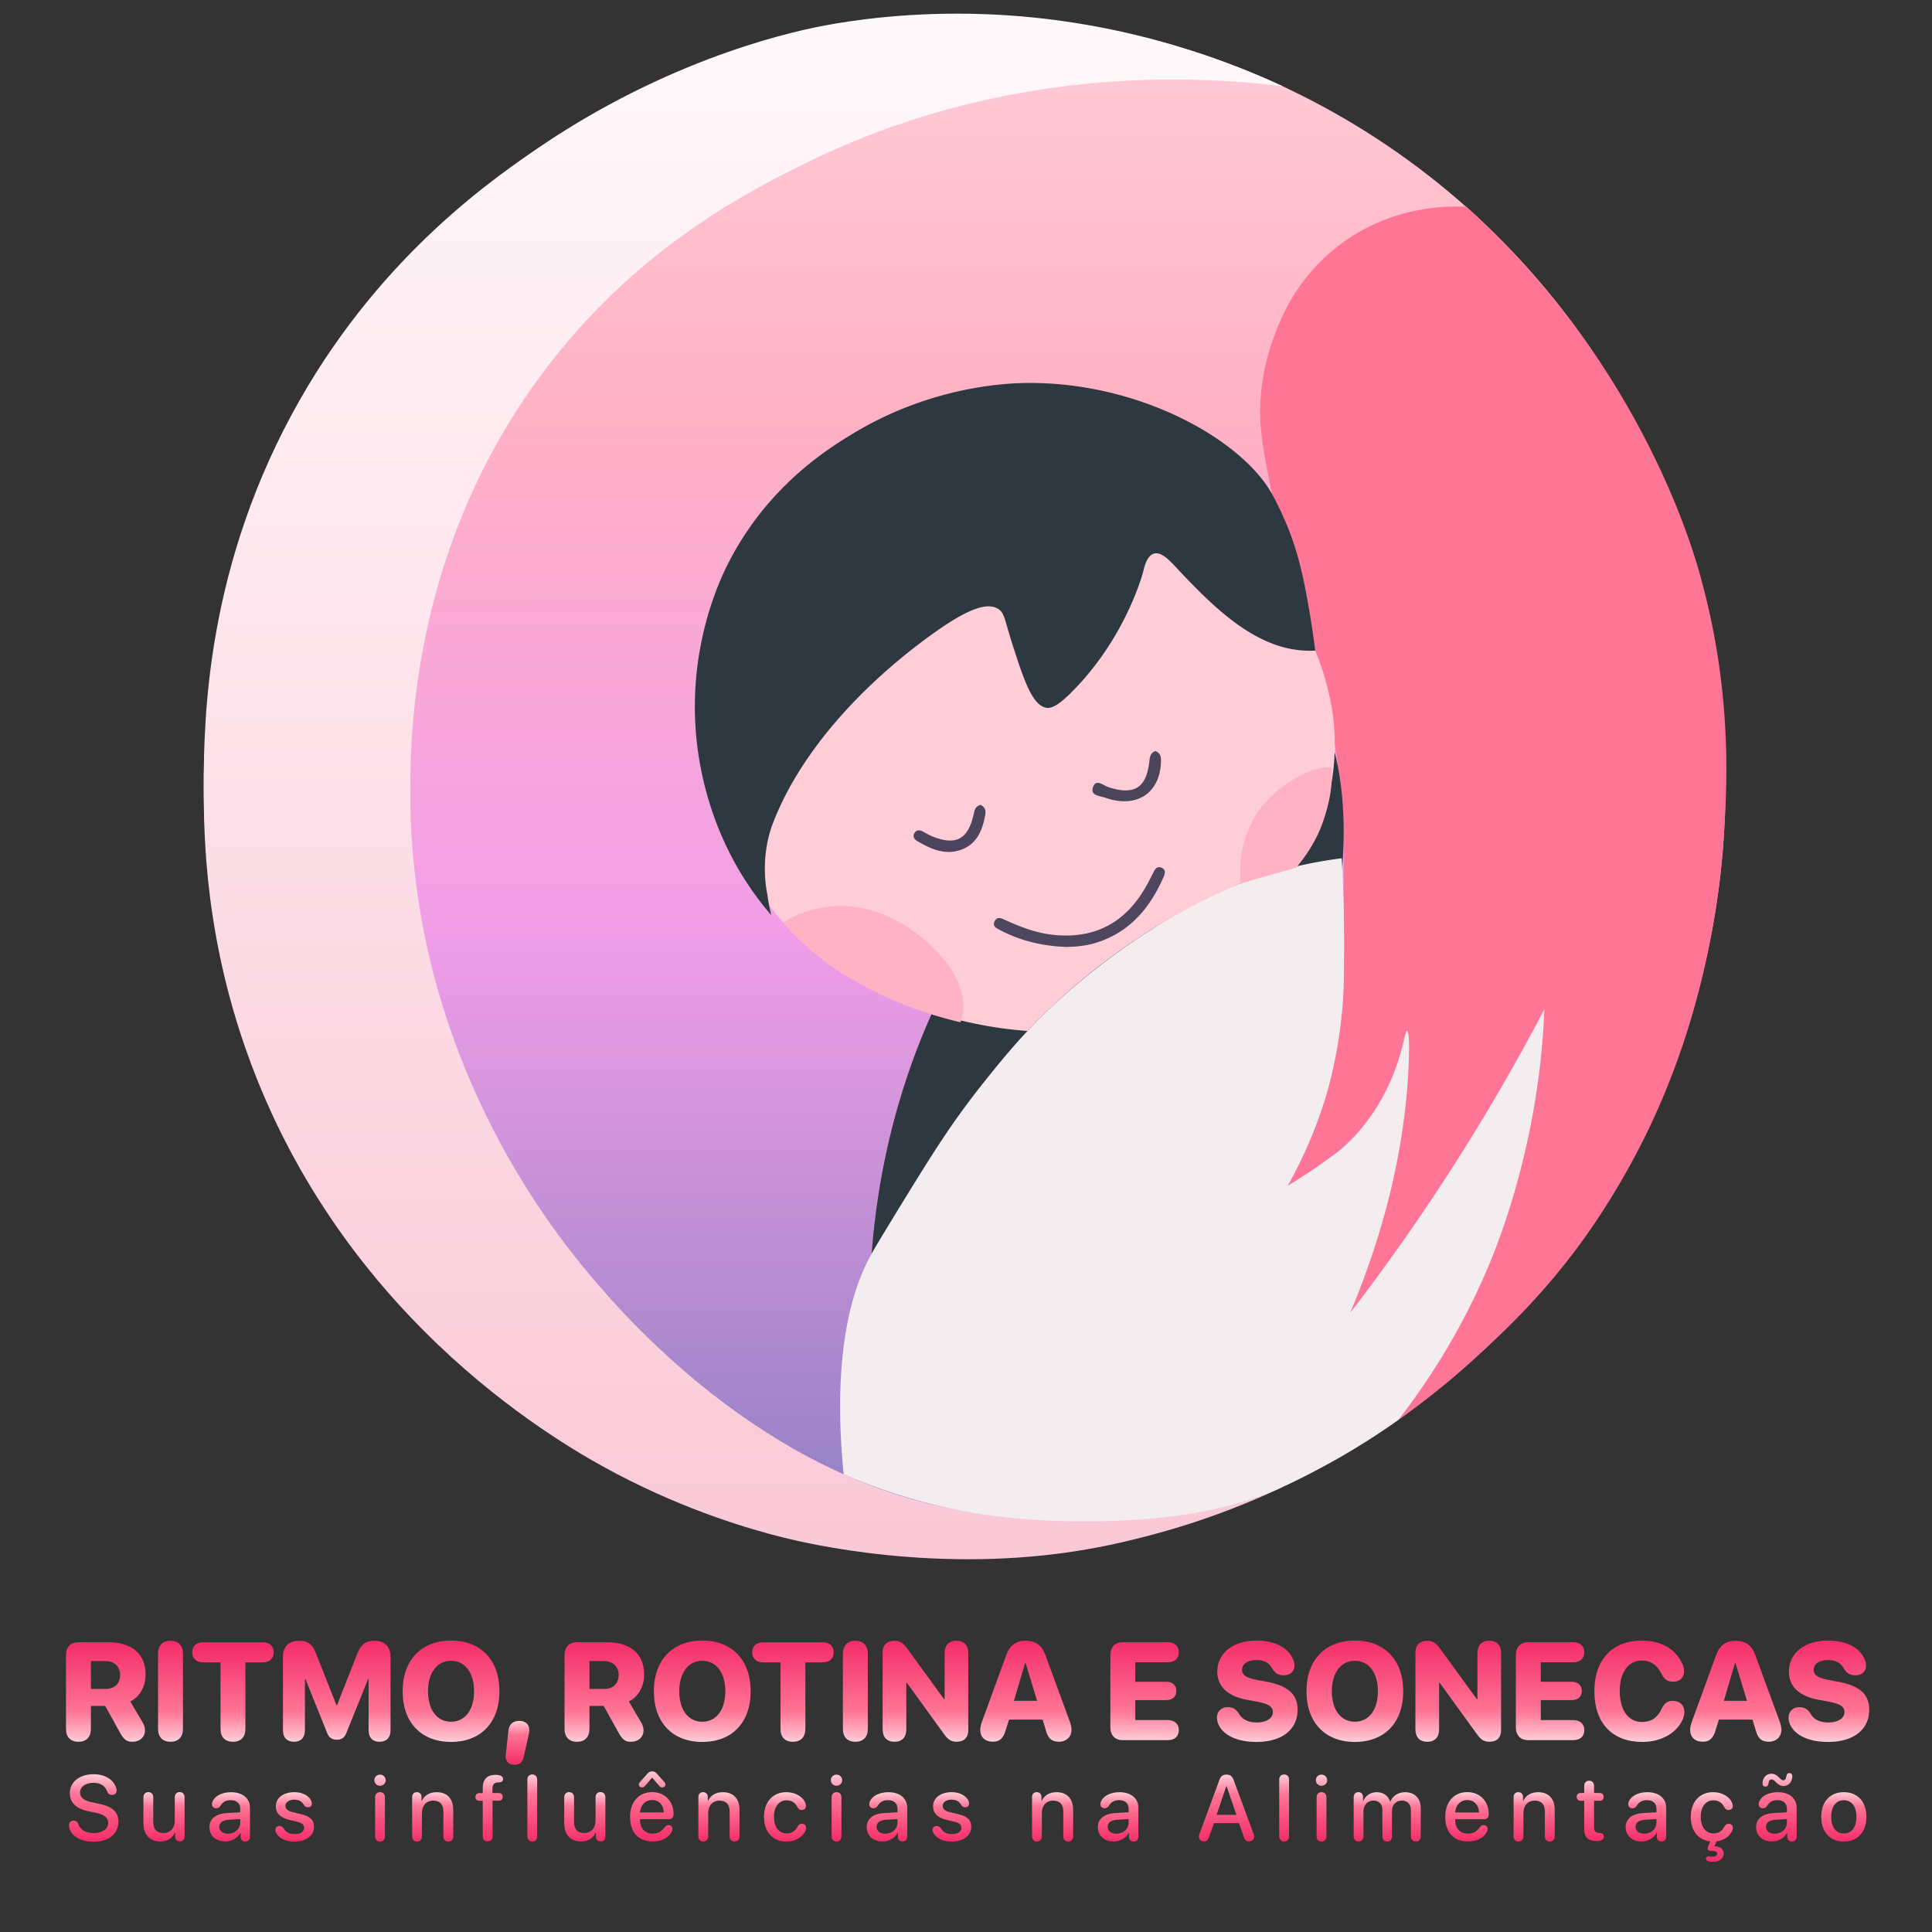
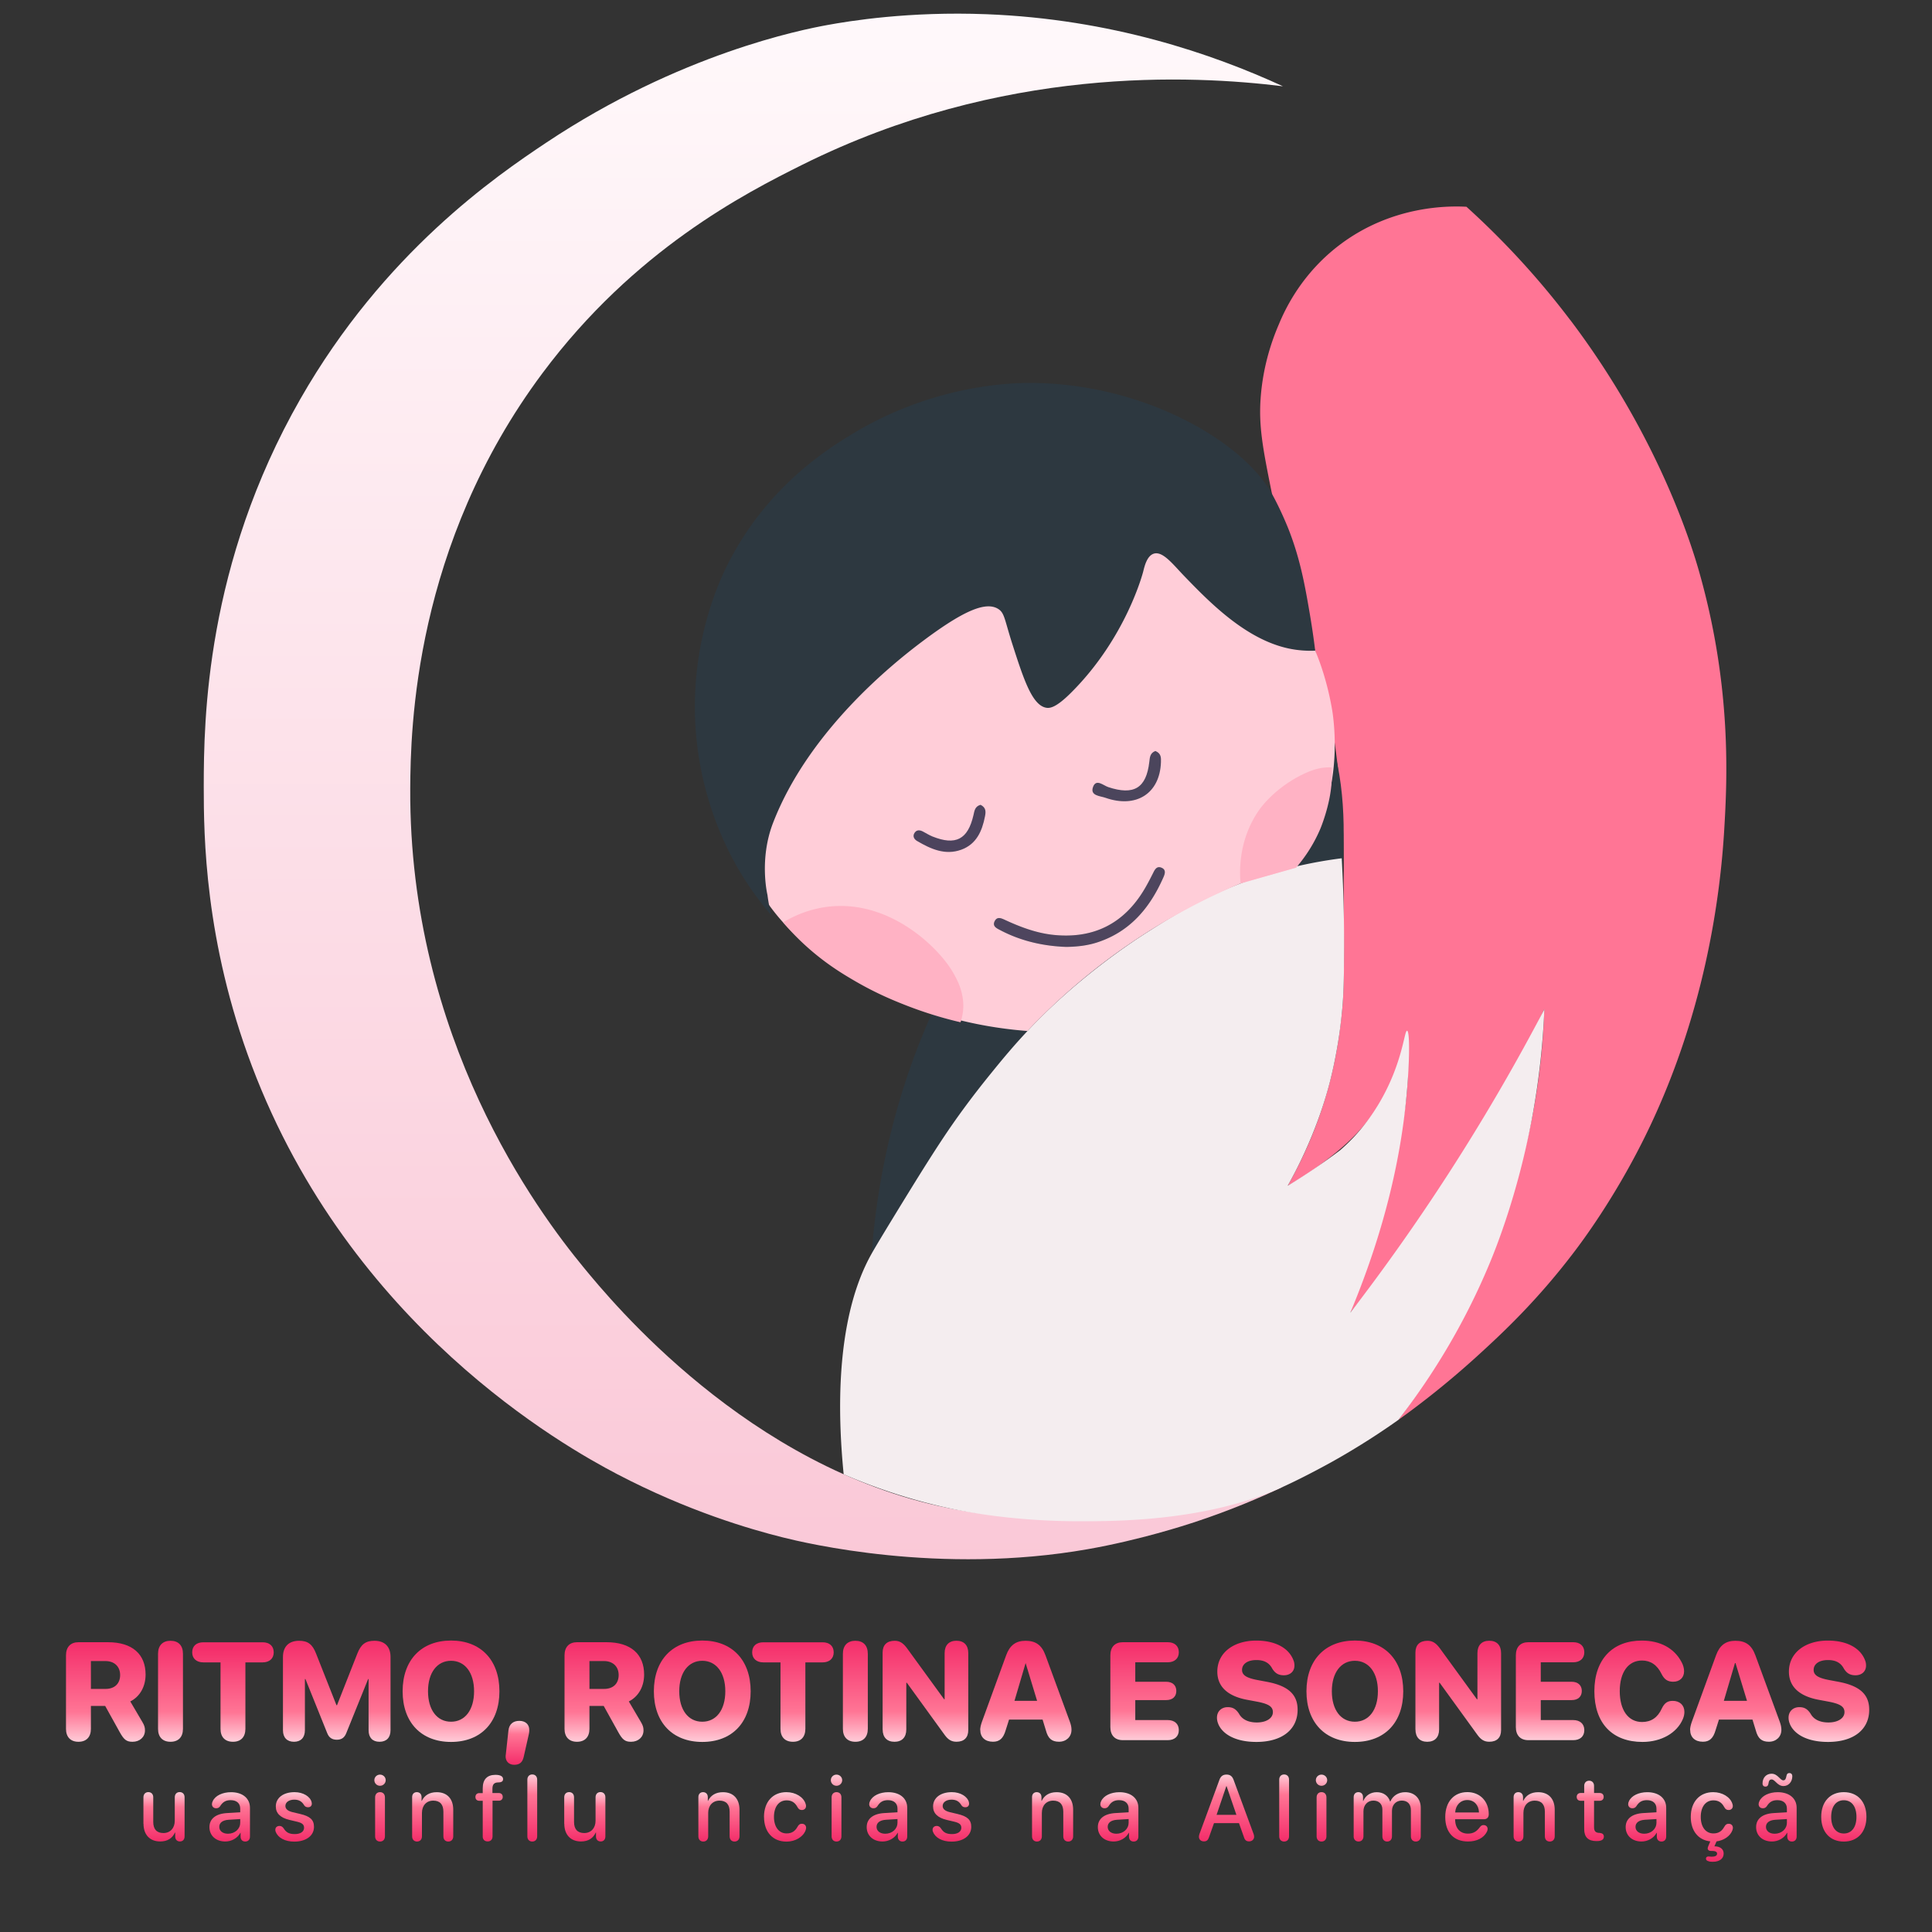
<svg xmlns="http://www.w3.org/2000/svg" xmlns:xlink="http://www.w3.org/1999/xlink" id="Camada_1" data-name="Camada 1" viewBox="0 0 500 500">
  <rect x="0" y="0" width="500" height="500" fill="#333333" stroke="none" />
  <defs>
    <linearGradient id="Gradiente_sem_nome_10-3" data-name="Gradiente sem nome 10" x1="59.44" y1="476.58" x2="59.44" y2="463.81" xlink:href="#Gradiente_sem_nome_10" />
    <linearGradient id="Gradiente_sem_nome_10-28" data-name="Gradiente sem nome 10" x1="477.18" y1="476.59" x2="477.18" y2="463.81" xlink:href="#Gradiente_sem_nome_10" />
    <linearGradient id="Gradiente_sem_nome_32" data-name="Gradiente sem nome 32" x1="192.39" y1="404.93" x2="192.39" y2=".56" gradientUnits="userSpaceOnUse">
      <stop offset="0" stop-color="#fac8d7" />
      <stop offset="1" stop-color="#fff9fb" />
    </linearGradient>
    <linearGradient id="Gradiente_sem_nome_9" data-name="Gradiente sem nome 9" x1="27.38" y1="425.01" x2="27.38" y2="450.78" gradientUnits="userSpaceOnUse">
      <stop offset="0" stop-color="#f42d6a" />
      <stop offset=".7" stop-color="#ff7595" />
      <stop offset="1" stop-color="#ffccd8" />
    </linearGradient>
    <linearGradient id="Gradiente_sem_nome_9-2" data-name="Gradiente sem nome 9" x1="44.12" y1="424.63" x2="44.12" y2="450.76" xlink:href="#Gradiente_sem_nome_9" />
    <linearGradient id="Gradiente_sem_nome_9-3" data-name="Gradiente sem nome 9" x1="60.29" y1="426.36" x2="60.29" y2="450.39" xlink:href="#Gradiente_sem_nome_9" />
    <linearGradient id="Gradiente_sem_nome_9-4" data-name="Gradiente sem nome 9" x1="87.15" y1="424.63" x2="87.15" y2="450.76" xlink:href="#Gradiente_sem_nome_9" />
    <linearGradient id="Gradiente_sem_nome_9-5" data-name="Gradiente sem nome 9" x1="116.72" y1="424.57" x2="116.72" y2="450.82" xlink:href="#Gradiente_sem_nome_9" />
    <linearGradient id="Gradiente_sem_nome_9-6" data-name="Gradiente sem nome 9" x1="133.92" y1="456.74" x2="133.92" y2="445.37" xlink:href="#Gradiente_sem_nome_9" />
    <linearGradient id="Gradiente_sem_nome_9-7" data-name="Gradiente sem nome 9" x1="156.41" x2="156.41" xlink:href="#Gradiente_sem_nome_9" />
    <linearGradient id="Gradiente_sem_nome_9-8" data-name="Gradiente sem nome 9" x1="181.74" y1="424.57" x2="181.74" y2="450.82" xlink:href="#Gradiente_sem_nome_9" />
    <linearGradient id="Gradiente_sem_nome_9-9" data-name="Gradiente sem nome 9" x1="205.2" x2="205.2" y2="450.76" xlink:href="#Gradiente_sem_nome_9" />
    <linearGradient id="Gradiente_sem_nome_9-10" data-name="Gradiente sem nome 9" x1="221.37" y1="424.63" x2="221.37" y2="450.76" xlink:href="#Gradiente_sem_nome_9" />
    <linearGradient id="Gradiente_sem_nome_9-11" data-name="Gradiente sem nome 9" x1="239.51" y1="424.63" x2="239.51" y2="450.76" xlink:href="#Gradiente_sem_nome_9" />
    <linearGradient id="Gradiente_sem_nome_9-12" data-name="Gradiente sem nome 9" x1="265.48" y1="424.63" x2="265.48" y2="450.76" xlink:href="#Gradiente_sem_nome_9" />
    <linearGradient id="Gradiente_sem_nome_9-13" data-name="Gradiente sem nome 9" x1="296.22" x2="296.22" y2="450.38" xlink:href="#Gradiente_sem_nome_9" />
    <linearGradient id="Gradiente_sem_nome_9-14" data-name="Gradiente sem nome 9" x1="325.38" y1="424.57" x2="325.38" y2="450.82" xlink:href="#Gradiente_sem_nome_9" />
    <linearGradient id="Gradiente_sem_nome_9-15" data-name="Gradiente sem nome 9" x1="350.63" y1="424.57" x2="350.63" y2="450.82" xlink:href="#Gradiente_sem_nome_9" />
    <linearGradient id="Gradiente_sem_nome_9-16" data-name="Gradiente sem nome 9" x1="377.39" y1="424.63" x2="377.39" y2="450.76" xlink:href="#Gradiente_sem_nome_9" />
    <linearGradient id="Gradiente_sem_nome_9-17" data-name="Gradiente sem nome 9" x1="401.16" x2="401.16" y2="450.38" xlink:href="#Gradiente_sem_nome_9" />
    <linearGradient id="Gradiente_sem_nome_9-18" data-name="Gradiente sem nome 9" x1="424.28" y1="424.57" x2="424.28" y2="450.82" xlink:href="#Gradiente_sem_nome_9" />
    <linearGradient id="Gradiente_sem_nome_9-19" data-name="Gradiente sem nome 9" x1="449.2" y1="424.63" x2="449.2" y2="450.76" xlink:href="#Gradiente_sem_nome_9" />
    <linearGradient id="Gradiente_sem_nome_9-20" data-name="Gradiente sem nome 9" x1="473.32" y1="424.57" x2="473.32" y2="450.82" xlink:href="#Gradiente_sem_nome_9" />
    <linearGradient id="Gradiente_sem_nome_10" data-name="Gradiente sem nome 10" x1="24.27" y1="476.64" x2="24.27" y2="459.17" gradientUnits="userSpaceOnUse">
      <stop offset="0" stop-color="#f42d6a" />
      <stop offset=".7" stop-color="#ff7595" />
      <stop offset="1" stop-color="#ffccd8" />
    </linearGradient>
    <linearGradient id="Gradiente_sem_nome_10-2" data-name="Gradiente sem nome 10" x1="42.43" y1="476.58" x2="42.43" y2="463.81" xlink:href="#Gradiente_sem_nome_10" />
    <linearGradient id="Gradiente_sem_nome_23" data-name="Gradiente sem nome 23" x1="249.66" y1="400.43" x2="249.6" y2="6.62" gradientUnits="userSpaceOnUse">
      <stop offset="0" stop-color="#8c7fc2" />
      <stop offset=".41" stop-color="#f29ee8" />
      <stop offset=".75" stop-color="#ffb2c4" />
      <stop offset="1" stop-color="#ffccd8" />
    </linearGradient>
    <linearGradient id="Gradiente_sem_nome_10-4" data-name="Gradiente sem nome 10" x1="76.25" y1="476.59" x2="76.25" y2="463.81" xlink:href="#Gradiente_sem_nome_10" />
    <linearGradient id="Gradiente_sem_nome_10-5" data-name="Gradiente sem nome 10" x1="98.35" y1="476.58" x2="98.35" y2="459.27" xlink:href="#Gradiente_sem_nome_10" />
    <linearGradient id="Gradiente_sem_nome_10-6" data-name="Gradiente sem nome 10" x1="111.98" y1="476.58" x2="111.98" y2="463.81" xlink:href="#Gradiente_sem_nome_10" />
    <linearGradient id="Gradiente_sem_nome_10-7" data-name="Gradiente sem nome 10" x1="126.62" y1="476.58" x2="126.62" y2="459.33" xlink:href="#Gradiente_sem_nome_10" />
    <linearGradient id="Gradiente_sem_nome_10-8" data-name="Gradiente sem nome 10" x1="137.75" y1="476.58" x2="137.75" y2="459.23" xlink:href="#Gradiente_sem_nome_10" />
    <linearGradient id="Gradiente_sem_nome_10-9" data-name="Gradiente sem nome 10" x1="151.34" y1="476.58" x2="151.34" y2="463.81" xlink:href="#Gradiente_sem_nome_10" />
    <linearGradient id="Gradiente_sem_nome_10-10" data-name="Gradiente sem nome 10" x1="168.69" y1="476.59" x2="168.69" y2="458.44" xlink:href="#Gradiente_sem_nome_10" />
    <linearGradient id="Gradiente_sem_nome_10-11" data-name="Gradiente sem nome 10" x1="186.06" y1="476.58" x2="186.06" y2="463.81" xlink:href="#Gradiente_sem_nome_10" />
    <linearGradient id="Gradiente_sem_nome_10-12" data-name="Gradiente sem nome 10" x1="203.17" y1="476.59" x2="203.17" y2="463.81" xlink:href="#Gradiente_sem_nome_10" />
    <linearGradient id="Gradiente_sem_nome_10-13" data-name="Gradiente sem nome 10" x1="216.49" y1="476.58" x2="216.49" y2="459.27" xlink:href="#Gradiente_sem_nome_10" />
    <linearGradient id="Gradiente_sem_nome_10-14" data-name="Gradiente sem nome 10" x1="229.54" y1="476.58" x2="229.54" y2="463.81" xlink:href="#Gradiente_sem_nome_10" />
    <linearGradient id="Gradiente_sem_nome_10-15" data-name="Gradiente sem nome 10" x1="246.35" y1="476.59" x2="246.35" y2="463.81" xlink:href="#Gradiente_sem_nome_10" />
    <linearGradient id="Gradiente_sem_nome_10-16" data-name="Gradiente sem nome 10" x1="272.41" y1="476.58" x2="272.41" y2="463.81" xlink:href="#Gradiente_sem_nome_10" />
    <linearGradient id="Gradiente_sem_nome_10-17" data-name="Gradiente sem nome 10" x1="289.36" y1="476.58" x2="289.36" y2="463.81" xlink:href="#Gradiente_sem_nome_10" />
    <linearGradient id="Gradiente_sem_nome_10-18" data-name="Gradiente sem nome 10" x1="317.42" y1="476.55" x2="317.42" y2="459.26" xlink:href="#Gradiente_sem_nome_10" />
    <linearGradient id="Gradiente_sem_nome_10-19" data-name="Gradiente sem nome 10" x1="332.33" y1="476.58" x2="332.33" y2="459.23" xlink:href="#Gradiente_sem_nome_10" />
    <linearGradient id="Gradiente_sem_nome_10-20" data-name="Gradiente sem nome 10" x1="342.01" y1="476.58" x2="342.01" y2="459.27" xlink:href="#Gradiente_sem_nome_10" />
    <linearGradient id="Gradiente_sem_nome_10-21" data-name="Gradiente sem nome 10" x1="359" y1="476.58" x2="359" y2="463.81" xlink:href="#Gradiente_sem_nome_10" />
    <linearGradient id="Gradiente_sem_nome_10-22" data-name="Gradiente sem nome 10" x1="379.66" y1="476.59" x2="379.66" y2="463.81" xlink:href="#Gradiente_sem_nome_10" />
    <linearGradient id="Gradiente_sem_nome_10-23" data-name="Gradiente sem nome 10" x1="397.03" y1="476.58" x2="397.03" y2="463.81" xlink:href="#Gradiente_sem_nome_10" />
    <linearGradient id="Gradiente_sem_nome_10-24" data-name="Gradiente sem nome 10" x1="411.56" y1="476.46" x2="411.56" y2="460.86" xlink:href="#Gradiente_sem_nome_10" />
    <linearGradient id="Gradiente_sem_nome_10-25" data-name="Gradiente sem nome 10" x1="425.96" y1="476.58" x2="425.96" y2="463.81" xlink:href="#Gradiente_sem_nome_10" />
    <linearGradient id="Gradiente_sem_nome_10-26" data-name="Gradiente sem nome 10" x1="443.02" y1="481.81" x2="443.02" y2="463.81" xlink:href="#Gradiente_sem_nome_10" />
    <linearGradient id="Gradiente_sem_nome_10-27" data-name="Gradiente sem nome 10" x1="459.72" y1="476.58" x2="459.72" y2="458.88" xlink:href="#Gradiente_sem_nome_10" />
    <style>.cls-2,.cls-3{stroke-width:0}.cls-2{fill:#ffb2c4}.cls-3{fill:#2d3840}</style>
  </defs>
-   <ellipse cx="249.63" cy="203.55" rx="196.91" ry="199.49" style="fill:url(#Gradiente_sem_nome_23);stroke-width:0" />
  <path d="M332.05 22.34c-18.25-8.41-44.53-17.41-76.74-18.66-20.12-.78-35.46 1.75-41.26 2.81-6.34 1.16-38.06 7.34-72.73 30.46-12.97 8.65-41.94 28.43-63.6 66.32-24.46 42.8-24.98 83-24.99 100.29 0 12.69.23 39.97 12.47 72.35 25.48 67.4 80.88 98.45 94.49 105.58 18.3 9.58 34.39 14.26 42.91 16.39 5.8 1.45 40.5 9.8 78.9 3.05 13.55-2.38 25.48-6.28 27.64-6.99 9.06-2.99 16.76-6.25 22.91-9.16-9.1 2.97-21.51 6.2-36.49 7.71-1.03.1-26.5 2.53-50.2-2.23-51.78-10.4-87.11-53.5-94.35-62.29-11.94-14.5-45.16-59.15-44.84-123.9.08-15.39.99-62.95 34.23-107.51 23.76-31.86 52.36-46.51 67.26-53.93 51.61-25.7 100.85-23.19 124.38-20.3z" style="fill:url(#Gradiente_sem_nome_32);stroke-width:0" />
  <path d="M406.35 82.77c23.3 30.79 31.79 59.55 33.44 65.38 8.43 29.76 7.2 53.84 6.44 66.57-1.01 16.93-4.9 48.42-21.15 80.72-7.52 14.95-15.43 25.59-17.6 28.44-9.79 12.93-19.04 21.47-24.82 26.75-7.9 7.22-15.13 12.8-20.79 16.85a189.942 189.942 0 0 0 17.27-27.67s12.66-24.86 17.75-52.64a175.527 175.527 0 0 0 2.76-25.97 374.012 374.012 0 0 1-50.22 78.54c2.94-9.28 7.18-23.22 11.29-39.01 1.46-5.63 3.22-12.68 3.63-22.17.21-4.89 0-8.97-.23-11.78-.95 5.85-3.15 13.45-8.28 20.8-4.75 6.79-10.37 11.01-13.98 13.71a78.162 78.162 0 0 1-8.63 5.61c5.51-9.71 8.58-18.44 10.37-24.82 2.26-8.09 3.05-14.54 3.5-18.39.58-4.89.84-9.39.68-25.84-.17-18.31.39-16.98-.71-30.31-.69-8.39-1.91-22.34-6.71-39.13-1.74-6.1-2.54-7.62-5.42-17.75-2.16-7.6-4.02-14.2-5.75-22.83-2.35-11.71-3.52-17.56-2.9-25.27.65-8.06 2.89-14.48 4.69-18.65 1.81-4.4 6.17-13.25 15.6-20.44 13.7-10.45 28.63-10.19 32.94-9.96 7.48 6.77 17.11 16.44 26.83 29.28z" style="fill:#ff7595;stroke-width:0" />
  <path class="cls-3" d="M332.68 175.7c16.08 6.94 18.41 43.4 11.15 68.73-12.37 43.15-58.54 74.81-118.38 81.96 1-15.37 4.23-37.66 14.78-62.01 21.78-50.28 70.03-98.37 92.45-88.69z" />
  <path d="M218.34 381.54c-3.34-33.79 3.24-50 7.24-57.1 1.93-3.43 8.68-14.38 9.75-16.12 7.09-11.51 10.4-16.39 13.89-21.16 2.4-3.28 4.73-6.27 7.13-9.23 2.84-3.5 6.27-7.72 11.09-12.71 11.77-12.18 24.43-20.77 29.74-24.13 6.45-4.09 13.52-8.52 23.89-12.46 10.3-3.91 19.46-5.66 26.17-6.51.54 9.82.64 17.99.61 23.96-.04 7.56-.07 11.7-.73 17.59-1.06 9.51-2.95 16.43-3.5 18.39-.69 2.45-2.52 8.63-5.99 16.2-1.59 3.49-3.13 6.39-4.38 8.61a159.55 159.55 0 0 0 13.57-9.19c.92-.8 2.16-1.94 3.53-3.39 1.84-1.96 5.55-6.22 8.73-12.82 4.08-8.46 4.42-14.79 5.07-14.71.77.09.68 8.91-.29 18.35-1.34 13.1-4.82 31.71-14.4 54.61a537.296 537.296 0 0 0 25.4-35.98c9.59-14.84 17.8-29.14 24.82-42.56-.32 7.72-1.17 17.53-3.3 28.75-3.65 19.25-9.24 33.11-10.79 36.84-4.41 10.64-11.69 25.21-23.7 40.7-4.08 2.9-9.91 6.79-17.23 10.88 0 0-6.75 3.77-12.61 6.43-19.72 8.96-43.12 8.92-52.79 8.92-17.82-.01-30.66-2.72-33.89-3.43a147.333 147.333 0 0 1-27.03-8.73z" style="fill:#f4edef;stroke-width:0" />
  <path d="M275.91 245.06c-5.76-.21-11.55-1.45-16.95-4.28-1.01-.53-2.3-1.07-1.49-2.49.66-1.18 1.77-.6 2.73-.16 4.04 1.86 8.2 3.41 12.65 3.84 10.25.99 18.06-2.98 23.32-11.85.84-1.41 1.59-2.88 2.33-4.35.46-.91 1-1.68 2.12-1.19 1.19.51.86 1.55.49 2.39-3.44 7.86-8.56 14.07-17 16.87-2.55.84-5.22 1.18-8.21 1.22z" style="fill:#4e455e;stroke-width:0" />
  <path d="M202.66 238.71c-15.95-17.67-20.32-46.81-12.14-70.39 11.46-33.03 47.31-54.41 82.6-51.02 43.2 4.15 63.99 43.35 67.26 51.1 3.48 8.23 4.54 16.39 4.54 16.39 1.15 8.79.06 15.58-.3 17.61-1.79 10.09-6.05 17.62-9.18 22.15l-14.37 4.08c-8.36 3.51-18.47 8.58-29.14 15.92a162.705 162.705 0 0 0-24.49 20.67c-.51.53-1.02 1.07-1.52 1.6-9.61-.73-25.01-3.16-41.36-11.98-5.38-2.9-14.41-7.83-21.9-16.13zm73.25 6.35c2.99-.04 5.66-.37 8.21-1.22 8.44-2.8 13.56-9.01 17-16.87.37-.84.69-1.88-.49-2.39-1.13-.49-1.67.27-2.12 1.19-.74 1.47-1.49 2.94-2.33 4.35-5.27 8.87-13.07 12.84-23.32 11.85-4.45-.43-8.61-1.98-12.65-3.84-.96-.44-2.06-1.02-2.73.16-.81 1.43.49 1.97 1.49 2.49 5.4 2.83 11.19 4.07 16.95 4.28z" style="fill:#ffcdd8;stroke-width:0" />
  <path class="cls-2" d="M202.66 238.71c2.35-1.41 6.04-3.22 10.8-3.94 16.36-2.46 29.39 10.4 33.07 16.72 1.05 1.79 3.19 5.48 2.7 10.15-.14 1.27-.43 2.29-.65 2.92-4-.93-9.03-2.36-14.67-4.6-2.64-1.05-7.13-2.86-12.63-6.06-3.09-1.8-7.86-4.62-13.14-9.49a66.53 66.53 0 0 1-5.47-5.69zM321.07 228.63c-.25-2.53-.77-11.1 4.84-19.07 1.28-1.81 5.42-6.66 12.48-9.72 2.02-.87 4.07-1.35 6.26-1.23.02.54.03 1.31.01 2.22 0 0-.01.8-.05 1.56-.31 5.95-2.9 12.08-2.9 12.08-1.9 4.48-4.33 7.82-6.28 10.07l-14.37 4.08z" />
  <path d="M299.02 194.35c-1.41.54-1.44 1.66-1.58 2.82-.78 6.81-4 8.73-10.63 6.53-1.27-.42-3.12-2.24-3.93-.05-.85 2.31 1.82 2.33 3.15 2.8 8.03 2.84 14.14-1.11 14.42-9.17.04-1.16.09-2.29-1.43-2.92z" style="fill:#4b455c;stroke-width:0" />
  <path d="M253.78 208.28c-1.49.41-1.59 1.56-1.85 2.68-1.44 6.29-4.59 7.93-10.61 5.52-.85-.34-1.64-.85-2.46-1.28-.81-.42-1.63-.5-2.18.35-.57.88-.09 1.66.66 2.1 3.54 2.07 7.26 3.77 11.42 2.26 3.92-1.42 5.41-4.8 6.15-8.61.23-1.17.34-2.27-1.13-3.01z" style="stroke-width:0;fill:#4c435d" />
  <path class="cls-3" d="M340.37 168.4c-.26-2.16-.69-5.36-1.34-9.21-1.3-7.63-2.5-14.45-5.57-22.27 0 0-1.89-4.81-4.27-9.09-7.7-13.84-33.76-28.84-62.99-28.72-4.66.02-24.52.48-45.35 13.04-6.61 3.99-22.14 13.63-32.31 33.48-2.05 4-10.49 21.31-8.37 44.77.62 6.88 2.91 22.72 13.43 38.54a78.99 78.99 0 0 0 6.01 7.92c-.96-2.69-14.1-41.73 11-73.77 26.44-33.75 70.32-27.83 75.16-27.09 31.79 4.85 50.18 26.81 54.6 32.41zm-140.76 68.45s-.24-.91-.5-2.23c-.18-.88-.35-1.89-.49-3.01 0 0-2.24-9.15 1.46-18.69 9.22-23.79 31.01-41.2 38.54-46.86 10.41-7.82 16.42-10.54 19.71-8.47 1.69 1.06 1.61 2.72 3.75 9.36 2.89 8.99 5.08 15.58 8.67 16.21.96.17 2.53 0 6.39-3.84 14.43-14.34 18.73-31.44 18.73-31.44.33-1.33.96-4.06 2.76-4.6 2.32-.69 4.94 2.79 7.8 5.75 6.67 6.92 15.94 16.38 26.99 18.78 2.55.55 4.91.67 6.97.58-2.37-6.34-11.96-29.75-36.79-41.87-29.54-14.43-62.25-3.89-82.03 11.69-1.63 1.28-30.26 24.5-30.81 57.34-.32 19.1 8.87 41.29 8.86 41.29z" />
  <path d="M17.08 447.42v-19.04c0-2.14 1.2-3.38 3.23-3.38h7.63c6.33 0 9.74 3.13 9.74 8.37 0 2.99-1.37 5.66-3.96 6.96l3.11 5.29c.56.93.69 1.46.69 2.21 0 1.71-1.34 2.94-3.22 2.94-1.56 0-2.23-.54-3.32-2.51l-3.76-6.77h-3.69v5.92c0 2.13-1.18 3.36-3.22 3.36s-3.23-1.23-3.23-3.36zm10.23-10.33c2.37 0 3.78-1.39 3.78-3.59s-1.49-3.62-3.8-3.62h-3.76v7.21h3.78z" style="fill:url(#Gradiente_sem_nome_9);stroke-width:0" />
  <path d="M40.9 447.41v-19.42c0-2.14 1.2-3.36 3.23-3.36s3.22 1.21 3.22 3.36v19.42c0 2.14-1.18 3.36-3.22 3.36s-3.23-1.21-3.23-3.36z" style="fill:url(#Gradiente_sem_nome_9-2);stroke-width:0" />
  <path d="M57.07 447.41v-17.19h-4.45c-1.72 0-2.88-.95-2.88-2.6s1.12-2.6 2.88-2.6h15.35c1.74 0 2.87.95 2.87 2.6s-1.16 2.6-2.87 2.6h-4.46v17.19c0 2.14-1.18 3.36-3.22 3.36s-3.22-1.21-3.22-3.36z" style="fill:url(#Gradiente_sem_nome_9-3);stroke-width:0" />
  <path d="M73.23 447.78v-18.97c0-2.65 1.51-4.18 4.18-4.18 2.25 0 3.46.91 4.38 3.29l5.29 13.39h.14l5.27-13.39c.93-2.37 2.14-3.29 4.41-3.29 2.65 0 4.17 1.51 4.17 4.18v18.97c0 1.9-1.04 2.99-2.85 2.99s-2.83-1.09-2.83-2.99v-13.24h-.12l-5.64 13.96c-.47 1.2-1.23 1.74-2.46 1.74s-2.04-.54-2.5-1.74l-5.62-13.96h-.14v13.24c0 1.9-1.04 2.99-2.83 2.99s-2.85-1.09-2.85-2.99z" style="fill:url(#Gradiente_sem_nome_9-4);stroke-width:0" />
  <path d="M104.2 437.7c0-8.09 4.85-13.13 12.53-13.13s12.52 5.04 12.52 13.13-4.83 13.11-12.52 13.11-12.53-5.03-12.53-13.11zm18.49 0c0-4.83-2.36-7.89-5.96-7.89s-5.96 3.06-5.96 7.89 2.34 7.88 5.96 7.88 5.96-3.06 5.96-7.88z" style="fill:url(#Gradiente_sem_nome_9-5);stroke-width:0" />
  <path d="M136.98 447.74c0 .35-.04.72-.12 1.07l-1.32 5.85c-.32 1.42-1.04 2.07-2.48 2.07s-2.29-1.02-2.2-2.34c0-.05.02-.11.02-.12l.7-6.38c.18-1.72 1.25-2.53 2.83-2.53s2.57.91 2.57 2.37z" style="fill:url(#Gradiente_sem_nome_9-6);stroke-width:0" />
  <path d="M146.1 447.42v-19.04c0-2.14 1.2-3.38 3.23-3.38h7.63c6.33 0 9.74 3.13 9.74 8.37 0 2.99-1.37 5.66-3.96 6.96l3.11 5.29c.56.93.69 1.46.69 2.21 0 1.71-1.34 2.94-3.22 2.94-1.56 0-2.23-.54-3.32-2.51l-3.76-6.77h-3.69v5.92c0 2.13-1.18 3.36-3.22 3.36s-3.23-1.23-3.23-3.36zm10.23-10.33c2.37 0 3.78-1.39 3.78-3.59s-1.49-3.62-3.8-3.62h-3.76v7.21h3.78z" style="fill:url(#Gradiente_sem_nome_9-7);stroke-width:0" />
  <path d="M169.22 437.7c0-8.09 4.85-13.13 12.53-13.13s12.52 5.04 12.52 13.13-4.83 13.11-12.52 13.11-12.53-5.03-12.53-13.11zm18.49 0c0-4.83-2.36-7.89-5.96-7.89s-5.96 3.06-5.96 7.89 2.34 7.88 5.96 7.88 5.96-3.06 5.96-7.88z" style="fill:url(#Gradiente_sem_nome_9-8);stroke-width:0" />
  <path d="M201.99 447.41v-17.19h-4.45c-1.72 0-2.88-.95-2.88-2.6s1.12-2.6 2.88-2.6h15.35c1.74 0 2.87.95 2.87 2.6s-1.16 2.6-2.87 2.6h-4.46v17.19c0 2.14-1.18 3.36-3.22 3.36s-3.22-1.21-3.22-3.36z" style="fill:url(#Gradiente_sem_nome_9-9);stroke-width:0" />
  <path d="M218.14 447.41v-19.42c0-2.14 1.2-3.36 3.23-3.36s3.22 1.21 3.22 3.36v19.42c0 2.14-1.18 3.36-3.22 3.36s-3.23-1.21-3.23-3.36z" style="fill:url(#Gradiente_sem_nome_9-10);stroke-width:0" />
  <path d="M228.42 447.57v-19.88c0-1.99 1.12-3.06 3.13-3.06 1.23 0 2.11.53 3.08 1.79l9.7 13.34h.14v-11.94c0-2.06 1.14-3.2 3.06-3.2s3.06 1.14 3.06 3.2v19.92c0 1.95-1.09 3.02-3.04 3.02-1.3 0-2.16-.51-3.09-1.79l-9.77-13.48h-.14v12.08c0 2.06-1.14 3.2-3.06 3.2s-3.06-1.14-3.06-3.2z" style="fill:url(#Gradiente_sem_nome_9-11);stroke-width:0" />
-   <path d="M253.67 447.69c0-.54.18-1.34.46-2.11l6.26-17.19c.93-2.58 2.5-3.76 5.01-3.76 2.65 0 4.2 1.12 5.17 3.76l6.31 17.19c.3.83.42 1.42.42 2.09 0 1.81-1.35 3.09-3.23 3.09s-2.83-.84-3.39-2.92l-.86-2.81h-8.68l-.86 2.71c-.62 2.14-1.58 3.02-3.3 3.02-2.04 0-3.29-1.16-3.29-3.08zm14.73-7.52-2.97-9.77h-.14l-2.88 9.77h5.99z" style="fill:url(#Gradiente_sem_nome_9-12);stroke-width:0" />
+   <path d="M253.67 447.69c0-.54.18-1.34.46-2.11l6.26-17.19c.93-2.58 2.5-3.76 5.01-3.76 2.65 0 4.2 1.12 5.17 3.76l6.31 17.19c.3.83.42 1.42.42 2.09 0 1.81-1.35 3.09-3.23 3.09s-2.83-.84-3.39-2.92l-.86-2.81h-8.68l-.86 2.71c-.62 2.14-1.58 3.02-3.3 3.02-2.04 0-3.29-1.16-3.29-3.08zm14.73-7.52-2.97-9.77l-2.88 9.77h5.99z" style="fill:url(#Gradiente_sem_nome_9-12);stroke-width:0" />
  <path d="M287.36 447v-18.62c0-2.14 1.2-3.38 3.23-3.38h11.62c1.74 0 2.87.95 2.87 2.6s-1.16 2.6-2.87 2.6h-8.4v5.04h8.02c1.56 0 2.6.88 2.6 2.37s-1 2.37-2.6 2.37h-8.02v5.17h8.4c1.71 0 2.87.95 2.87 2.6s-1.12 2.6-2.87 2.6h-11.62c-2.04 0-3.23-1.23-3.23-3.38z" style="fill:url(#Gradiente_sem_nome_9-13);stroke-width:0" />
  <path d="M315.28 446.12a3.99 3.99 0 0 1-.33-1.6c0-1.62 1.16-2.71 2.79-2.71 1.25 0 2.09.44 2.92 1.71.86 1.58 2.57 2.25 4.61 2.25 2.51 0 4.15-1.12 4.15-2.67 0-1.41-1.07-2.13-4.08-2.71l-2.62-.49c-5.04-.95-7.68-3.43-7.68-7.29 0-4.89 4.24-8.03 10.07-8.03 4.85 0 8.4 1.86 9.63 5.08.18.44.26.86.26 1.39 0 1.49-1.09 2.5-2.71 2.51-1.41 0-2.29-.51-3.04-1.74-.83-1.58-2.23-2.2-4.1-2.2-2.34 0-3.71 1.05-3.71 2.55 0 1.34 1.14 2.07 3.9 2.6l2.6.49c5.41 1.04 7.88 3.23 7.88 7.22 0 5.1-3.99 8.33-10.67 8.33-5.5 0-8.82-2.07-9.88-4.69z" style="fill:url(#Gradiente_sem_nome_9-14);stroke-width:0" />
  <path d="M338.11 437.7c0-8.09 4.85-13.13 12.53-13.13s12.52 5.04 12.52 13.13-4.83 13.11-12.52 13.11-12.53-5.03-12.53-13.11zm18.49 0c0-4.83-2.36-7.89-5.96-7.89s-5.96 3.06-5.96 7.89 2.34 7.88 5.96 7.88 5.96-3.06 5.96-7.88z" style="fill:url(#Gradiente_sem_nome_9-15);stroke-width:0" />
  <path d="M366.31 447.57v-19.88c0-1.99 1.12-3.06 3.13-3.06 1.23 0 2.11.53 3.08 1.79l9.7 13.34h.14v-11.94c0-2.06 1.14-3.2 3.06-3.2s3.06 1.14 3.06 3.2v19.92c0 1.95-1.09 3.02-3.04 3.02-1.3 0-2.16-.51-3.09-1.79l-9.77-13.48h-.14v12.08c0 2.06-1.14 3.2-3.06 3.2s-3.06-1.14-3.06-3.2z" style="fill:url(#Gradiente_sem_nome_9-16);stroke-width:0" />
  <path d="M392.3 447v-18.62c0-2.14 1.2-3.38 3.23-3.38h11.62c1.74 0 2.87.95 2.87 2.6s-1.16 2.6-2.87 2.6h-8.4v5.04h8.02c1.56 0 2.6.88 2.6 2.37s-1 2.37-2.6 2.37h-8.02v5.17h8.4c1.71 0 2.87.95 2.87 2.6s-1.12 2.6-2.87 2.6h-11.62c-2.04 0-3.23-1.23-3.23-3.38z" style="fill:url(#Gradiente_sem_nome_9-17);stroke-width:0" />
  <path d="M412.62 437.69c0-8.28 4.76-13.11 12.25-13.11 4.8 0 8.42 1.97 10.32 5.57.42.77.65 1.58.65 2.36 0 1.65-1.12 2.72-2.81 2.72-1.42 0-2.3-.58-3.01-1.99-1.14-2.36-2.85-3.5-5.08-3.5-3.52 0-5.75 3.01-5.75 7.93s2.21 7.98 5.77 7.98c2.34 0 4.04-1.12 5.13-3.52.67-1.39 1.46-1.95 2.81-1.95 1.83 0 3.02 1.14 3.02 2.85 0 .62-.14 1.25-.4 1.86-1.53 3.6-5.57 5.92-10.44 5.92-7.8 0-12.46-4.83-12.46-13.13z" style="fill:url(#Gradiente_sem_nome_9-18);stroke-width:0" />
  <path d="M437.39 447.69c0-.54.18-1.34.46-2.11l6.26-17.19c.93-2.58 2.5-3.76 5.01-3.76 2.65 0 4.2 1.12 5.17 3.76l6.31 17.19c.3.83.42 1.42.42 2.09 0 1.81-1.35 3.09-3.23 3.09s-2.83-.84-3.39-2.92l-.86-2.81h-8.68l-.86 2.71c-.62 2.14-1.58 3.02-3.3 3.02-2.04 0-3.29-1.16-3.29-3.08zm14.73-7.52-2.97-9.77h-.14l-2.88 9.77h5.99z" style="fill:url(#Gradiente_sem_nome_9-19);stroke-width:0" />
  <path d="M463.21 446.12a3.99 3.99 0 0 1-.33-1.6c0-1.62 1.16-2.71 2.79-2.71 1.25 0 2.09.44 2.92 1.71.86 1.58 2.57 2.25 4.61 2.25 2.51 0 4.15-1.12 4.15-2.67 0-1.41-1.07-2.13-4.08-2.71l-2.62-.49c-5.04-.95-7.68-3.43-7.68-7.29 0-4.89 4.24-8.03 10.07-8.03 4.85 0 8.4 1.86 9.63 5.08.18.44.26.86.26 1.39 0 1.49-1.09 2.5-2.71 2.51-1.41 0-2.29-.51-3.04-1.74-.83-1.58-2.23-2.2-4.1-2.2-2.34 0-3.71 1.05-3.71 2.55 0 1.34 1.14 2.07 3.9 2.6l2.6.49c5.41 1.04 7.88 3.23 7.88 7.22 0 5.1-3.99 8.33-10.67 8.33-5.5 0-8.82-2.07-9.88-4.69z" style="fill:url(#Gradiente_sem_nome_9-20);stroke-width:0" />
-   <path d="M18.01 473.25a2.82 2.82 0 0 1-.14-.82c0-.76.47-1.25 1.18-1.25.6 0 .98.27 1.24.9.53 1.58 2.06 2.32 4.02 2.32 2.14 0 3.68-1.1 3.68-2.61 0-1.31-.89-2.13-3.15-2.62l-1.85-.39c-3.38-.71-4.91-2.29-4.91-4.72 0-2.89 2.54-4.89 6.14-4.89 2.92 0 5.21 1.37 5.87 3.63.06.16.09.36.09.61 0 .68-.48 1.12-1.16 1.12-.63 0-1.02-.29-1.29-.9-.57-1.56-1.86-2.23-3.55-2.23-1.98 0-3.45.96-3.45 2.51 0 1.23.88 2.05 3.07 2.52l1.84.39c3.55.75 5 2.17 5 4.63 0 3.19-2.51 5.19-6.46 5.19-3.28 0-5.53-1.42-6.19-3.39z" style="fill:url(#Gradiente_sem_nome_10);stroke-width:0" />
  <path d="M37.12 472.01v-6.86c0-.84.52-1.35 1.27-1.35s1.27.5 1.27 1.35v6.36c0 1.88.89 2.88 2.64 2.88s2.93-1.27 2.93-3.19v-6.06c0-.84.53-1.35 1.27-1.35s1.27.5 1.27 1.35v10.14c0 .79-.48 1.29-1.21 1.29s-1.22-.5-1.22-1.28v-1.03h-.06c-.68 1.48-1.93 2.31-3.82 2.31-2.68 0-4.32-1.75-4.32-4.57z" style="fill:url(#Gradiente_sem_nome_10-2);stroke-width:0" />
  <path d="M54.2 472.86c0-2.16 1.66-3.48 4.58-3.64l3.39-.2v-.95c0-1.37-.93-2.19-2.47-2.19-1.22 0-2.03.43-2.73 1.56-.26.38-.59.54-1.03.54-.63 0-1.09-.42-1.09-1.05 0-.26.07-.54.22-.82.64-1.39 2.51-2.29 4.72-2.29 2.99 0 4.9 1.58 4.9 4.05v7.44c0 .8-.5 1.28-1.22 1.28s-1.18-.46-1.21-1.21v-1.04h-.06c-.71 1.37-2.29 2.24-3.89 2.24-2.41 0-4.11-1.5-4.11-3.71zm7.97-1.12v-.97l-3.05.19c-1.51.11-2.37.77-2.37 1.83s.9 1.78 2.25 1.78c1.77 0 3.16-1.22 3.16-2.82z" style="fill:url(#Gradiente_sem_nome_10-3);stroke-width:0" />
  <path d="M71.36 474.09c-.08-.19-.11-.36-.11-.53 0-.63.46-1.01 1.09-1.01.42 0 .79.2 1.1.67.63 1 1.37 1.44 2.84 1.44s2.41-.62 2.41-1.64c0-.81-.48-1.24-1.8-1.56l-1.95-.46c-2.39-.56-3.56-1.73-3.56-3.49 0-2.23 1.93-3.7 4.86-3.7 2.23 0 4.05 1.14 4.41 2.59.02.14.05.26.05.38 0 .56-.35.94-.98.94-.41 0-.77-.14-1.02-.54-.55-.94-1.3-1.43-2.54-1.43-1.36 0-2.3.67-2.3 1.63 0 .77.6 1.31 1.9 1.62l1.91.45c2.59.6 3.59 1.52 3.59 3.35 0 2.29-2.05 3.81-5.1 3.81-2.43 0-4.21-1-4.79-2.51z" style="fill:url(#Gradiente_sem_nome_10-4);stroke-width:0" />
  <path d="M96.88 460.71c0-.81.66-1.44 1.46-1.44s1.48.63 1.48 1.44-.66 1.45-1.48 1.45-1.46-.66-1.46-1.45zm.2 14.54v-10.09c0-.82.5-1.35 1.27-1.35s1.27.53 1.27 1.35v10.09c0 .81-.5 1.34-1.27 1.34s-1.27-.53-1.27-1.34z" style="fill:url(#Gradiente_sem_nome_10-5);stroke-width:0" />
  <path d="M106.66 475.25v-10.16c0-.77.47-1.28 1.21-1.28s1.23.5 1.23 1.29v.97h.06c.67-1.41 1.96-2.25 3.86-2.25 2.72 0 4.28 1.73 4.28 4.56v6.87c0 .83-.53 1.34-1.28 1.34s-1.27-.5-1.27-1.34v-6.38c0-1.85-.87-2.87-2.62-2.87s-2.93 1.27-2.93 3.18v6.07c0 .83-.53 1.34-1.27 1.34s-1.27-.5-1.27-1.34z" style="fill:url(#Gradiente_sem_nome_10-6);stroke-width:0" />
  <path d="M124.93 475.26v-9.22h-.88c-.6 0-1.01-.35-1.01-.98s.41-1 1.01-1h.88v-1.21c0-2.39 1.16-3.5 3.28-3.52 1.35 0 1.99.43 1.99 1.11 0 .41-.2.66-.61.77-.18.05-.39.08-.64.08-1.07.01-1.51.52-1.51 1.64v1.11h1.66c.6 0 1.01.39 1.01 1s-.41.98-1.01.98h-1.63v9.22c0 .84-.5 1.32-1.27 1.32s-1.28-.48-1.28-1.32z" style="fill:url(#Gradiente_sem_nome_10-7);stroke-width:0" />
  <path d="M136.48 475.25v-14.68c0-.83.53-1.34 1.27-1.34s1.27.5 1.27 1.34v14.68c0 .83-.53 1.34-1.27 1.34s-1.27-.5-1.27-1.34z" style="fill:url(#Gradiente_sem_nome_10-8);stroke-width:0" />
  <path d="M146.02 472.01v-6.86c0-.84.52-1.35 1.27-1.35s1.27.5 1.27 1.35v6.36c0 1.88.89 2.88 2.64 2.88s2.93-1.27 2.93-3.19v-6.06c0-.84.53-1.35 1.27-1.35s1.27.5 1.27 1.35v10.14c0 .79-.48 1.29-1.21 1.29s-1.22-.5-1.22-1.28v-1.03h-.06c-.68 1.48-1.93 2.31-3.82 2.31-2.68 0-4.32-1.75-4.32-4.57z" style="fill:url(#Gradiente_sem_nome_10-9);stroke-width:0" />
-   <path d="M163.06 470.25c0-3.91 2.23-6.45 5.72-6.45 3.28 0 5.54 2.37 5.54 5.73 0 .82-.47 1.29-1.25 1.29h-7.45v.06c0 2.25 1.27 3.66 3.28 3.66 1.38 0 2.25-.48 3.19-1.76.27-.32.53-.45.89-.45.61 0 1.05.4 1.05 1.03 0 .2-.07.43-.18.68-.81 1.62-2.6 2.54-4.9 2.54-3.71 0-5.89-2.36-5.89-6.34zm2.27-8.42c0-.25.08-.41.27-.62l1.92-2.16c.38-.45.71-.61 1.27-.61.5 0 .86.16 1.23.61l1.92 2.16c.18.21.27.38.27.62 0 .41-.35.76-.82.76-.34 0-.54-.12-.82-.46l-1.77-2.04h-.07l-1.76 2.04c-.29.34-.49.46-.82.46-.47 0-.82-.35-.82-.76zm6.46 7.23c-.06-1.93-1.27-3.21-3.02-3.21s-3.01 1.29-3.14 3.21h6.16z" style="fill:url(#Gradiente_sem_nome_10-10);stroke-width:0" />
  <path d="M180.74 475.25v-10.16c0-.77.47-1.28 1.21-1.28s1.23.5 1.23 1.29v.97h.06c.67-1.41 1.96-2.25 3.86-2.25 2.72 0 4.28 1.73 4.28 4.56v6.87c0 .83-.53 1.34-1.28 1.34s-1.27-.5-1.27-1.34v-6.38c0-1.85-.87-2.87-2.62-2.87s-2.93 1.27-2.93 3.18v6.07c0 .83-.53 1.34-1.27 1.34s-1.27-.5-1.27-1.34z" style="fill:url(#Gradiente_sem_nome_10-11);stroke-width:0" />
  <path d="M197.72 470.22c0-3.9 2.29-6.41 5.8-6.41 2.38 0 4.42 1.27 4.96 2.99.07.2.12.41.12.59 0 .64-.46 1.04-1.08 1.04-.54 0-.84-.21-1.15-.77-.63-1.17-1.5-1.73-2.8-1.73-1.98 0-3.27 1.65-3.27 4.28s1.31 4.28 3.27 4.28c1.37 0 2.2-.61 2.8-1.68.35-.61.62-.82 1.17-.82.62 0 1.08.42 1.08 1.05 0 .2-.05.41-.14.66-.64 1.7-2.65 2.91-4.93 2.91-3.53 0-5.82-2.45-5.82-6.38z" style="fill:url(#Gradiente_sem_nome_10-12);stroke-width:0" />
  <path d="M215.02 460.71c0-.81.66-1.44 1.46-1.44s1.48.63 1.48 1.44-.66 1.45-1.48 1.45-1.46-.66-1.46-1.45zm.2 14.54v-10.09c0-.82.5-1.35 1.27-1.35s1.27.53 1.27 1.35v10.09c0 .81-.5 1.34-1.27 1.34s-1.27-.53-1.27-1.34z" style="fill:url(#Gradiente_sem_nome_10-13);stroke-width:0" />
  <path d="M224.3 472.86c0-2.16 1.66-3.48 4.58-3.64l3.39-.2v-.95c0-1.37-.93-2.19-2.47-2.19-1.22 0-2.03.43-2.73 1.56-.26.38-.59.54-1.03.54-.63 0-1.09-.42-1.09-1.05 0-.26.07-.54.22-.82.64-1.39 2.51-2.29 4.72-2.29 2.99 0 4.9 1.58 4.9 4.05v7.44c0 .8-.5 1.28-1.22 1.28s-1.18-.46-1.21-1.21v-1.04h-.06c-.71 1.37-2.29 2.24-3.89 2.24-2.41 0-4.11-1.5-4.11-3.71zm7.97-1.12v-.97l-3.05.19c-1.51.11-2.37.77-2.37 1.83s.9 1.78 2.25 1.78c1.77 0 3.16-1.22 3.16-2.82z" style="fill:url(#Gradiente_sem_nome_10-14);stroke-width:0" />
  <path d="M241.46 474.09c-.08-.19-.11-.36-.11-.53 0-.63.46-1.01 1.09-1.01.42 0 .79.2 1.1.67.63 1 1.37 1.44 2.84 1.44s2.41-.62 2.41-1.64c0-.81-.48-1.24-1.8-1.56l-1.95-.46c-2.39-.56-3.56-1.73-3.56-3.49 0-2.23 1.93-3.7 4.86-3.7 2.23 0 4.05 1.14 4.41 2.59.02.14.05.26.05.38 0 .56-.35.94-.98.94-.41 0-.77-.14-1.02-.54-.55-.94-1.3-1.43-2.54-1.43-1.36 0-2.3.67-2.3 1.63 0 .77.6 1.31 1.9 1.62l1.91.45c2.59.6 3.59 1.52 3.59 3.35 0 2.29-2.05 3.81-5.1 3.81-2.43 0-4.21-1-4.79-2.51z" style="fill:url(#Gradiente_sem_nome_10-15);stroke-width:0" />
  <path d="M267.09 475.25v-10.16c0-.77.47-1.28 1.21-1.28s1.23.5 1.23 1.29v.97h.06c.67-1.41 1.96-2.25 3.86-2.25 2.72 0 4.28 1.73 4.28 4.56v6.87c0 .83-.53 1.34-1.28 1.34s-1.27-.5-1.27-1.34v-6.38c0-1.85-.87-2.87-2.62-2.87s-2.93 1.27-2.93 3.18v6.07c0 .83-.53 1.34-1.27 1.34s-1.27-.5-1.27-1.34z" style="fill:url(#Gradiente_sem_nome_10-16);stroke-width:0" />
  <path d="M284.12 472.86c0-2.16 1.66-3.48 4.58-3.64l3.39-.2v-.95c0-1.37-.93-2.19-2.47-2.19-1.22 0-2.03.43-2.73 1.56-.26.38-.59.54-1.03.54-.63 0-1.09-.42-1.09-1.05 0-.26.07-.54.22-.82.64-1.39 2.51-2.29 4.72-2.29 2.99 0 4.9 1.58 4.9 4.05v7.44c0 .8-.5 1.28-1.22 1.28s-1.18-.46-1.21-1.21v-1.04h-.06c-.71 1.37-2.29 2.24-3.89 2.24-2.41 0-4.11-1.5-4.11-3.71zm7.97-1.12v-.97l-3.05.19c-1.51.11-2.37.77-2.37 1.83s.9 1.78 2.25 1.78c1.77 0 3.16-1.22 3.16-2.82z" style="fill:url(#Gradiente_sem_nome_10-17);stroke-width:0" />
  <path d="M310.28 475.35c0-.2.05-.46.16-.77l5.14-13.95c.34-.94.91-1.37 1.84-1.37s1.48.42 1.83 1.36l5.16 13.96c.12.33.16.55.16.77 0 .69-.55 1.2-1.31 1.2-.7 0-1.09-.33-1.32-1.08l-1.29-3.64h-6.47l-1.28 3.63c-.25.76-.63 1.09-1.31 1.09-.79 0-1.31-.48-1.31-1.2zm9.7-5.67-2.54-7.42h-.07l-2.52 7.42h5.13z" style="fill:url(#Gradiente_sem_nome_10-18);stroke-width:0" />
  <path d="M331.06 475.25v-14.68c0-.83.53-1.34 1.27-1.34s1.27.5 1.27 1.34v14.68c0 .83-.53 1.34-1.27 1.34s-1.27-.5-1.27-1.34z" style="fill:url(#Gradiente_sem_nome_10-19);stroke-width:0" />
  <path d="M340.54 460.71c0-.81.66-1.44 1.46-1.44s1.48.63 1.48 1.44-.66 1.45-1.48 1.45-1.46-.66-1.46-1.45zm.2 14.54v-10.09c0-.82.5-1.35 1.27-1.35s1.27.53 1.27 1.35v10.09c0 .81-.5 1.34-1.27 1.34s-1.27-.53-1.27-1.34z" style="fill:url(#Gradiente_sem_nome_10-20);stroke-width:0" />
  <path d="M350.33 475.25V465.1c0-.8.49-1.29 1.21-1.29s1.21.48 1.21 1.29v1.01h.06c.55-1.37 1.84-2.29 3.5-2.29s2.95.88 3.45 2.41h.06c.63-1.5 2.09-2.41 3.84-2.41 2.44 0 4.03 1.62 4.03 4.07v7.36c0 .81-.52 1.34-1.28 1.34s-1.27-.53-1.27-1.34v-6.75c0-1.59-.86-2.51-2.36-2.51s-2.54 1.11-2.54 2.67v6.59c0 .81-.48 1.34-1.24 1.34s-1.24-.53-1.24-1.34v-6.94c0-1.42-.9-2.32-2.33-2.32-1.5 0-2.57 1.17-2.57 2.75v6.5c0 .81-.5 1.34-1.27 1.34s-1.27-.53-1.27-1.34z" style="fill:url(#Gradiente_sem_nome_10-21);stroke-width:0" />
  <path d="M374.03 470.25c0-3.91 2.23-6.45 5.72-6.45 3.28 0 5.54 2.37 5.54 5.73 0 .82-.47 1.29-1.25 1.29h-7.45v.06c0 2.25 1.27 3.66 3.28 3.66 1.38 0 2.25-.48 3.19-1.76.27-.32.53-.45.89-.45.61 0 1.05.4 1.05 1.03 0 .2-.07.43-.18.68-.81 1.62-2.6 2.54-4.9 2.54-3.71 0-5.89-2.36-5.89-6.34zm8.73-1.19c-.06-1.93-1.27-3.21-3.02-3.21s-3.01 1.29-3.14 3.21h6.16z" style="fill:url(#Gradiente_sem_nome_10-22);stroke-width:0" />
  <path d="M391.72 475.25v-10.16c0-.77.47-1.28 1.21-1.28s1.23.5 1.23 1.29v.97h.06c.67-1.41 1.96-2.25 3.86-2.25 2.72 0 4.28 1.73 4.28 4.56v6.87c0 .83-.53 1.34-1.28 1.34s-1.27-.5-1.27-1.34v-6.38c0-1.85-.87-2.87-2.62-2.87s-2.93 1.27-2.93 3.18v6.07c0 .83-.53 1.34-1.27 1.34s-1.27-.5-1.27-1.34z" style="fill:url(#Gradiente_sem_nome_10-23);stroke-width:0" />
  <path d="M409.99 466.04h-.89c-.66 0-1.05-.38-1.05-1s.4-1.01 1.05-1.01h.89v-1.83c0-.81.5-1.35 1.28-1.35s1.27.54 1.27 1.35v1.83h1.44c.66 0 1.05.39 1.05 1.01s-.4 1-1.05 1h-1.44v6.81c0 .98.34 1.43 1.25 1.5h.2c.73.08 1.09.38 1.09.97 0 .76-.59 1.15-1.83 1.15h-.13c-2.07 0-3.13-1.02-3.13-3.06v-7.37z" style="fill:url(#Gradiente_sem_nome_10-24);stroke-width:0" />
  <path d="M420.72 472.86c0-2.16 1.66-3.48 4.58-3.64l3.39-.2v-.95c0-1.37-.93-2.19-2.47-2.19-1.22 0-2.03.43-2.73 1.56-.26.38-.59.54-1.03.54-.63 0-1.09-.42-1.09-1.05 0-.26.07-.54.22-.82.64-1.39 2.51-2.29 4.72-2.29 2.99 0 4.9 1.58 4.9 4.05v7.44c0 .8-.5 1.28-1.22 1.28s-1.18-.46-1.21-1.21v-1.04h-.06c-.71 1.37-2.29 2.24-3.89 2.24-2.41 0-4.11-1.5-4.11-3.71zm7.97-1.12v-.97l-3.05.19c-1.51.11-2.37.77-2.37 1.83s.9 1.78 2.25 1.78c1.77 0 3.16-1.22 3.16-2.82z" style="fill:url(#Gradiente_sem_nome_10-25);stroke-width:0" />
  <path d="M442.27 481.71c-.53-.11-.77-.34-.77-.7s.26-.56.67-.56c.25 0 .49.06.84.06.89 0 1.37-.27 1.37-.79 0-.47-.45-.7-1.35-.7h-.29c-.47 0-.79-.26-.79-.64 0-.18.05-.35.15-.59l.52-1.24c-3.08-.33-5.05-2.7-5.05-6.33 0-3.9 2.29-6.41 5.8-6.41 2.38 0 4.42 1.27 4.96 2.99.07.2.12.41.12.59 0 .64-.46 1.04-1.08 1.04-.54 0-.84-.21-1.15-.77-.63-1.17-1.5-1.73-2.8-1.73-1.98 0-3.27 1.65-3.27 4.28s1.31 4.28 3.27 4.28c1.37 0 2.2-.61 2.8-1.68.35-.61.62-.82 1.17-.82.62 0 1.08.42 1.08 1.05 0 .2-.05.41-.14.66-.56 1.48-2.17 2.59-4.09 2.85l-.55 1.27c1.44.01 2.39.69 2.39 1.89 0 1.37-1.18 2.12-2.78 2.12-.42 0-.76-.02-1.03-.09z" style="fill:url(#Gradiente_sem_nome_10-26);stroke-width:0" />
  <path d="M454.48 472.86c0-2.16 1.66-3.48 4.58-3.64l3.39-.2v-.95c0-1.37-.93-2.19-2.47-2.19-1.22 0-2.03.43-2.73 1.56-.26.38-.59.54-1.03.54-.63 0-1.09-.42-1.09-1.05 0-.26.07-.54.22-.82.64-1.39 2.51-2.29 4.72-2.29 2.99 0 4.9 1.58 4.9 4.05v7.44c0 .8-.5 1.28-1.22 1.28s-1.18-.46-1.21-1.21v-1.04h-.06c-.71 1.37-2.29 2.24-3.89 2.24-2.41 0-4.11-1.5-4.11-3.71zm1.66-11.28c0-1.56 1.01-2.54 2.34-2.54 1.63 0 2.18 1.71 3.05 1.71.42 0 .66-.32.79-1.07.09-.55.3-.81.77-.81s.76.32.76.81c0 1.51-1.02 2.55-2.3 2.55-1.57 0-2.17-1.71-3.05-1.71-.49 0-.73.3-.83 1.11-.07.49-.32.75-.77.75s-.76-.3-.76-.81zm6.31 10.16v-.97l-3.05.19c-1.51.11-2.37.77-2.37 1.83s.9 1.78 2.25 1.78c1.77 0 3.16-1.22 3.16-2.82z" style="fill:url(#Gradiente_sem_nome_10-27);stroke-width:0" />
  <path d="M471.33 470.2c0-3.96 2.33-6.39 5.85-6.39s5.85 2.43 5.85 6.39-2.32 6.4-5.85 6.4-5.85-2.43-5.85-6.4zm9.12 0c0-2.73-1.29-4.3-3.27-4.3s-3.27 1.57-3.27 4.3 1.29 4.31 3.27 4.31 3.27-1.57 3.27-4.31z" style="fill:url(#Gradiente_sem_nome_10-28);stroke-width:0" />
</svg>